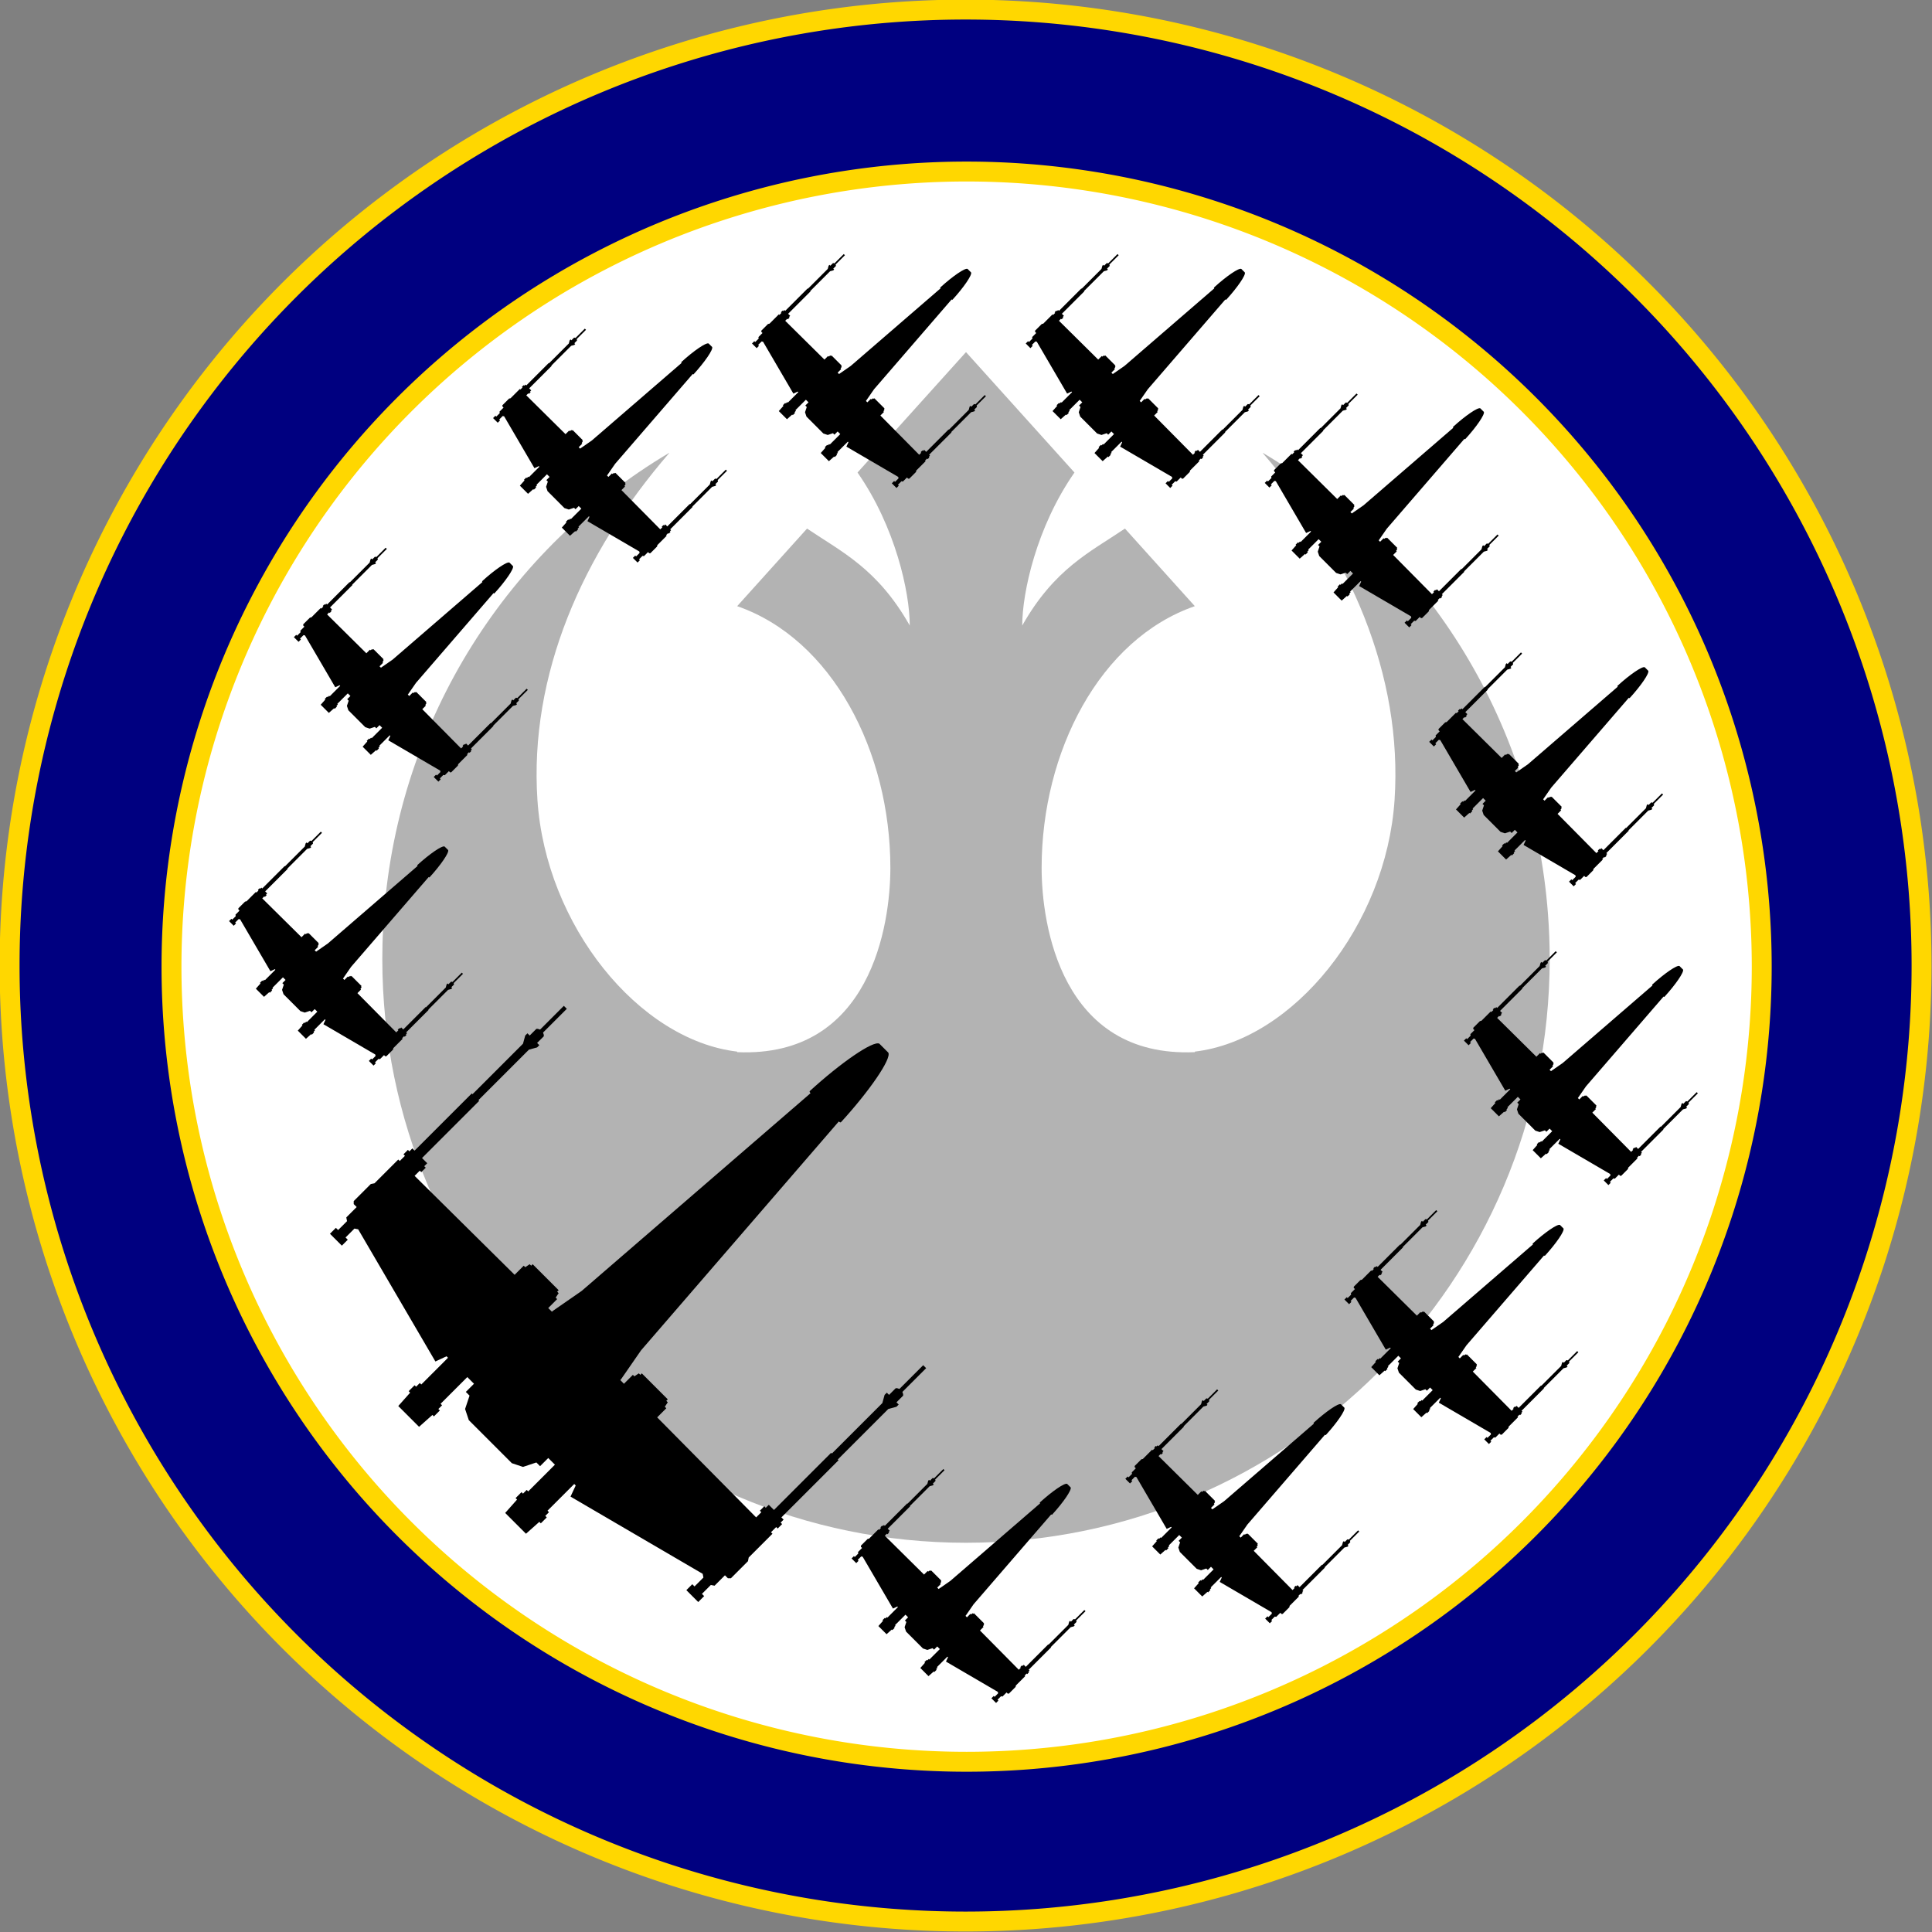
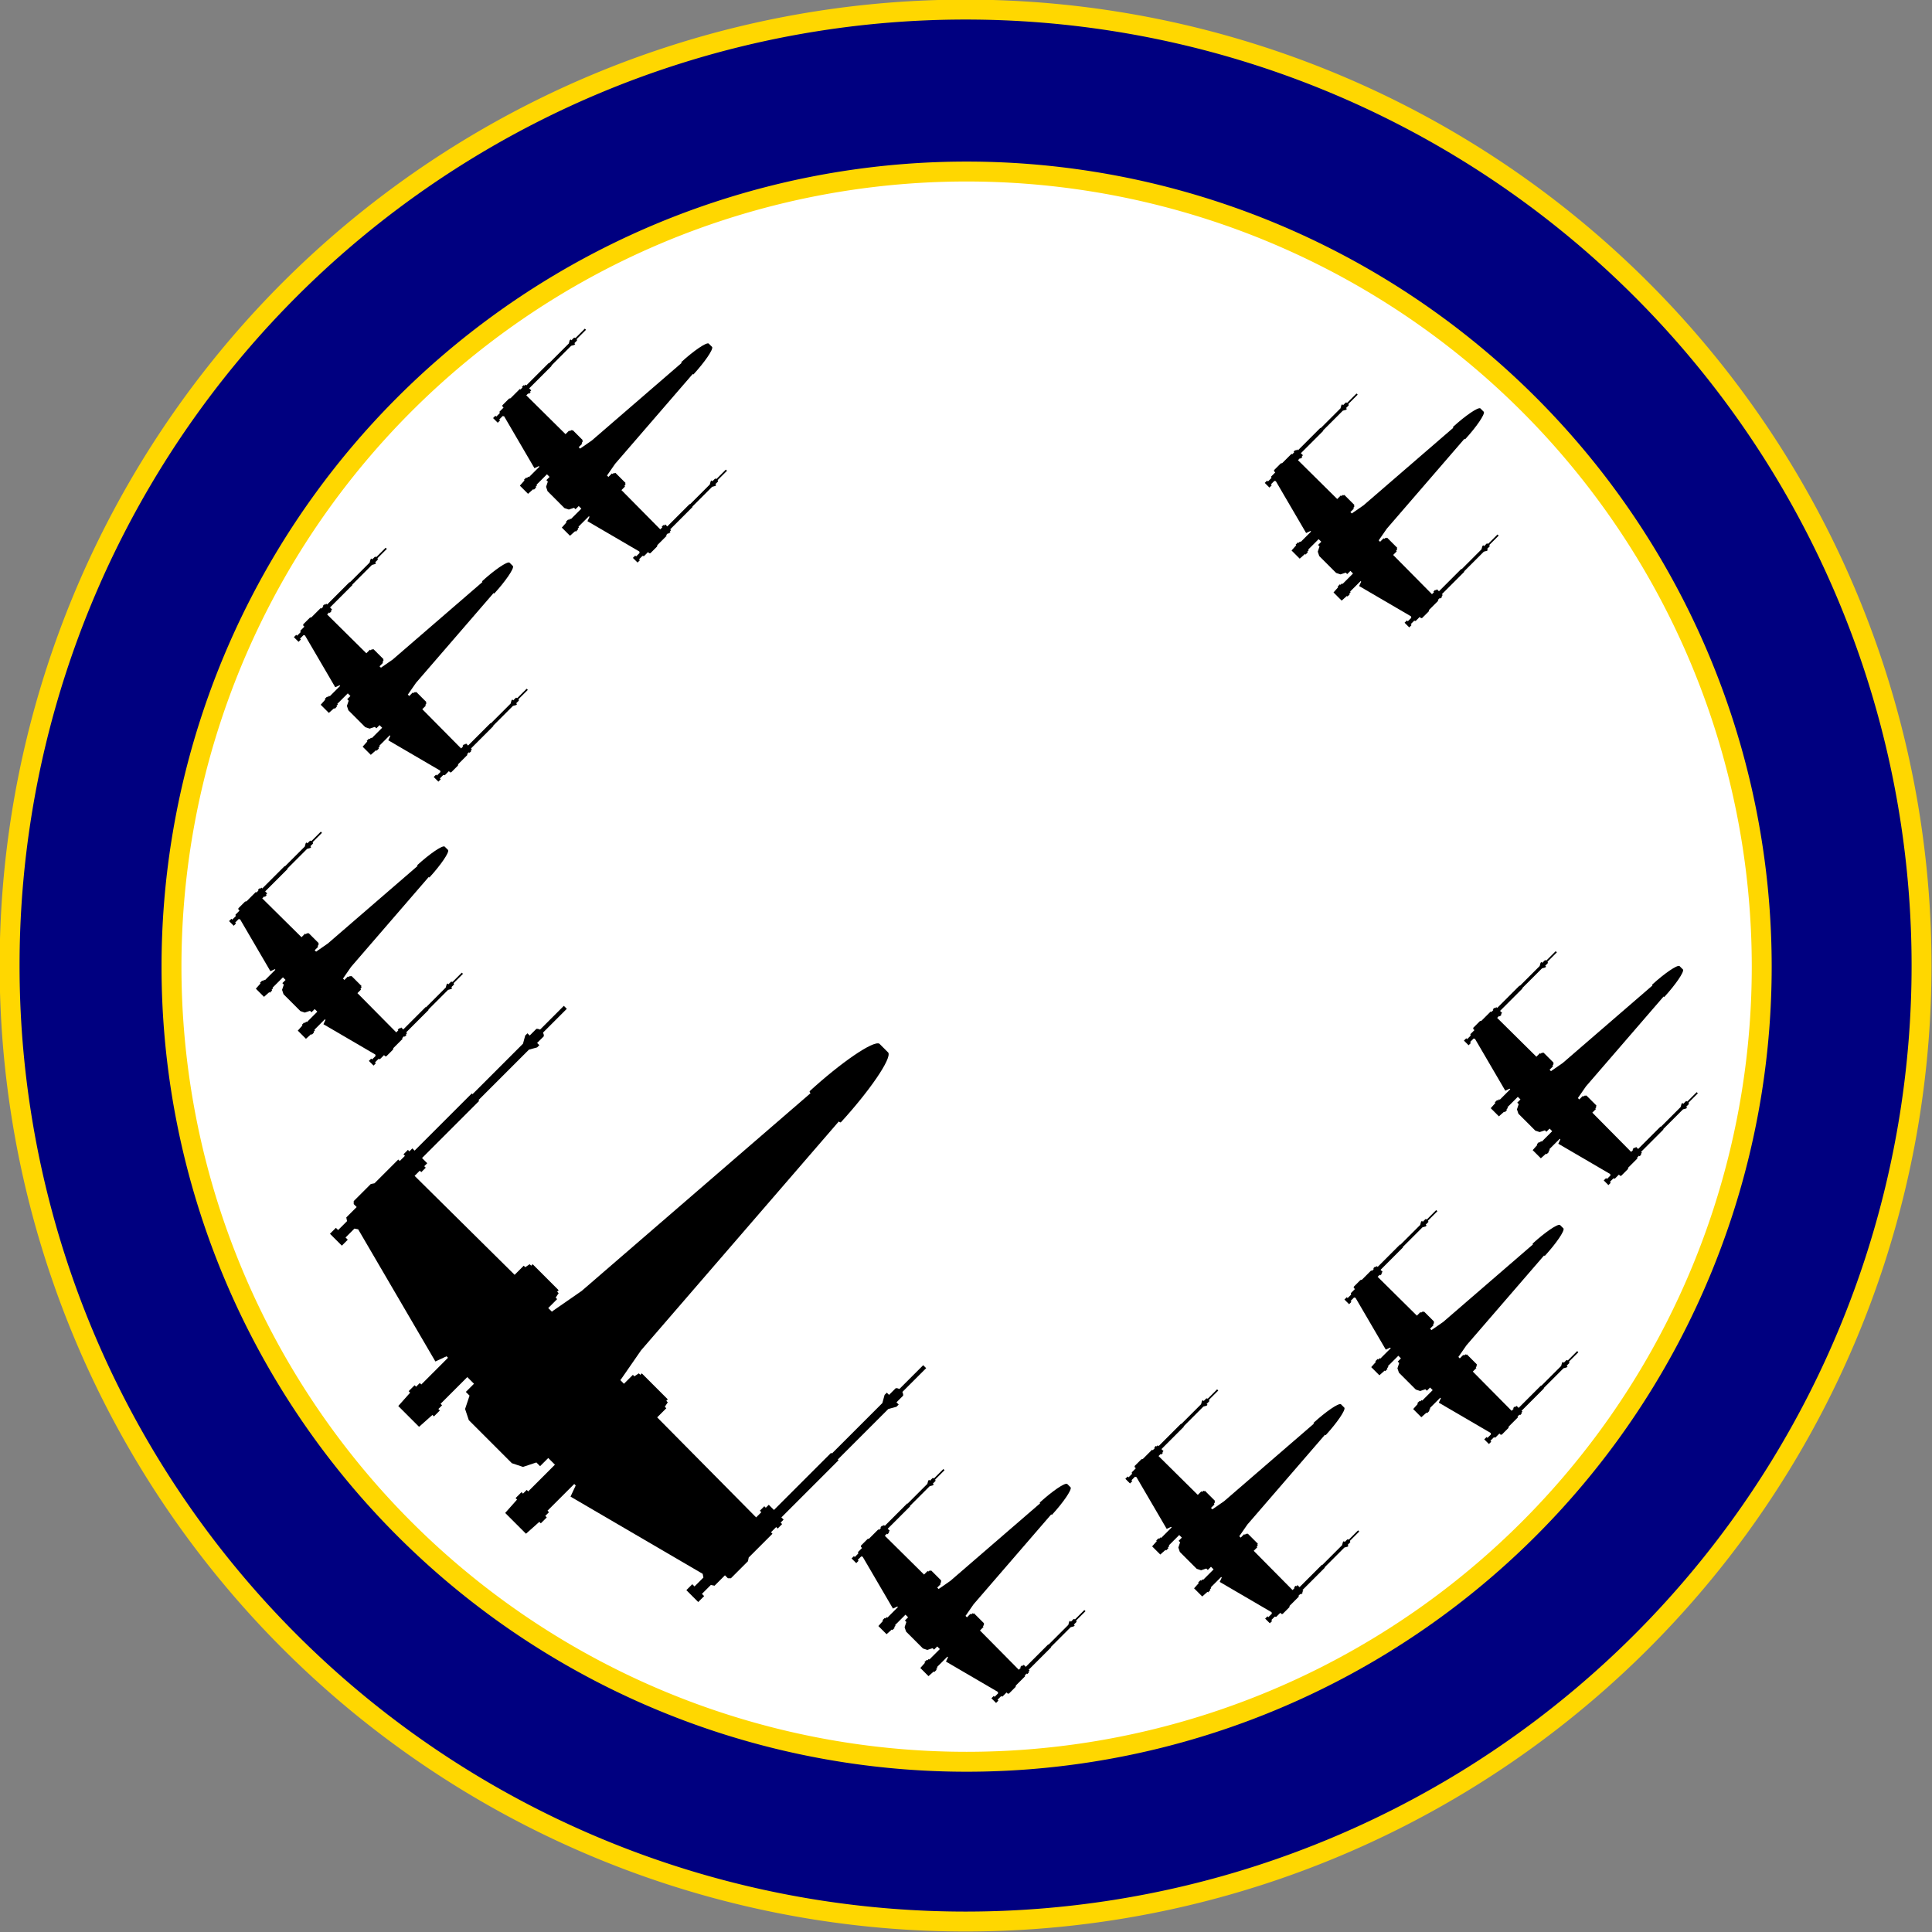
<svg xmlns="http://www.w3.org/2000/svg" version="1.0" width="300" height="300" id="svg4313">
  <rect width="100%" height="100%" fill="#808080" stroke="none" />
  <defs id="defs4315" />
  <g transform="translate(-78.555,-48.088)" id="layer1">
    <g id="g16949">
      <path d="M 303.803 278.08 A 39.648 39.648 0 1 1  224.506,278.08 A 39.648 39.648 0 1 1  303.803 278.08 z" transform="matrix(3.744,0,0,3.744,-760.506,-843.112)" style="fill:#000080;fill-opacity:1;stroke:#ffd700;stroke-width:0.826;stroke-miterlimit:4;stroke-dasharray:none;stroke-dashoffset:1.8;stroke-opacity:1" id="path4395" />
      <path d="M 303.803 278.08 A 39.648 39.648 0 1 1  224.506,278.08 A 39.648 39.648 0 1 1  303.803 278.08 z" transform="matrix(3.114,0,0,3.114,-593.927,-667.752)" style="fill:#ffffff;fill-opacity:1;stroke:#ffd700;stroke-width:0.993;stroke-miterlimit:4;stroke-dasharray:none;stroke-dashoffset:1.8;stroke-opacity:1" id="path4397" />
-       <path d="M 228.555,102.765 L 211.711,121.462 C 217.616,129.928 219.822,140.109 219.822,145.222 C 214.807,136.378 209.298,133.824 203.873,130.166 L 193.023,142.211 C 207.778,147.33 216.811,164.794 216.811,182.861 C 216.811,191.593 213.8,212.37 193.023,211.467 L 193.023,211.382 C 177.698,209.568 163.305,191.76 162.009,172.322 C 160.716,152.942 168.935,134.081 182.485,118.423 L 182.438,118.423 C 157.66,133.164 140.466,159.446 138.183,190.041 C 138.127,190.791 138.08,191.544 138.042,192.299 C 138.041,192.315 138.043,192.33 138.042,192.346 C 138.004,193.11 137.967,193.882 137.948,194.652 C 137.928,195.435 137.92,196.225 137.92,197.013 C 137.92,247.044 178.524,287.648 228.555,287.648 C 278.585,287.648 319.19,247.044 319.19,197.013 C 319.19,194.668 319.101,192.341 318.926,190.041 C 316.644,159.446 299.45,133.164 274.672,118.423 L 274.625,118.423 C 288.175,134.081 296.393,152.942 295.101,172.322 C 293.804,191.76 279.411,209.568 264.086,211.382 L 264.086,211.467 C 243.309,212.37 240.298,191.593 240.298,182.861 C 240.298,164.794 249.331,147.33 264.086,142.211 L 253.237,130.166 C 247.812,133.824 242.302,136.378 237.287,145.222 C 237.287,140.109 239.494,129.928 245.398,121.462 L 228.555,102.765 z " style="fill:#b3b3b3;fill-opacity:1;stroke:none;stroke-width:3;stroke-miterlimit:4;stroke-dasharray:none;stroke-dashoffset:1.8;stroke-opacity:1;display:inline" id="path8305" />
      <path d="M 215.106,210.154 C 214.173,209.615 209.121,213.088 204.269,217.532 C 204.269,217.646 204.325,217.759 204.409,217.846 L 168.874,248.545 L 164.378,251.658 L 164.263,251.773 L 163.683,251.201 L 165.07,249.813 L 164.839,249.583 L 165.3,248.891 L 165.07,248.661 L 165.3,248.43 L 165.185,248.315 L 161.381,244.51 L 161.265,244.395 L 161.035,244.625 L 160.804,244.395 L 160.112,244.856 L 159.882,244.625 L 158.466,246.041 L 142.934,230.675 L 143.741,229.868 L 143.972,230.099 L 144.663,229.407 L 144.433,229.176 L 144.894,228.715 L 144.087,227.908 L 152.964,219.031 L 152.849,218.916 L 160.689,211.076 L 161.957,210.73 L 162.303,210.384 L 161.957,210.038 L 162.995,209.001 L 162.995,208.77 L 162.879,208.424 L 166.569,204.735 L 166.338,204.504 L 166.107,204.274 L 162.418,207.963 L 162.072,207.848 L 161.842,207.848 L 160.804,208.885 L 160.458,208.539 L 160.112,208.885 L 159.766,210.153 L 151.927,217.993 L 151.811,217.878 L 142.934,226.755 L 142.588,226.409 L 142.127,226.871 L 141.896,226.64 L 141.205,227.332 L 141.435,227.562 L 140.628,228.369 L 140.398,228.139 L 136.708,231.828 L 136.132,231.943 L 133.48,234.595 L 133.48,235.056 L 133.941,235.517 L 132.327,237.131 L 132.443,237.708 L 132.327,237.823 L 131.059,239.091 L 130.713,238.746 L 129.791,239.668 L 131.636,241.512 L 132.558,240.59 L 132.212,240.244 L 133.48,238.976 L 133.596,238.861 L 134.172,238.976 L 146.162,259.498 L 147.892,258.691 L 148.122,258.921 L 143.972,263.072 L 143.741,262.841 L 143.165,263.418 L 142.934,263.187 L 142.012,264.109 L 142.242,264.34 L 140.398,266.415 L 142.012,268.029 L 143.626,269.643 L 145.701,267.799 L 145.932,268.029 L 146.854,267.107 L 146.623,266.876 L 147.2,266.3 L 146.969,266.069 L 151.12,261.919 L 152.157,262.957 L 150.889,264.225 L 151.466,264.801 L 150.774,266.876 L 151.35,268.606 L 154.694,271.949 L 158.037,275.293 L 159.766,275.869 L 161.842,275.177 L 162.418,275.754 L 163.686,274.486 L 164.724,275.523 L 160.574,279.674 L 160.343,279.443 L 159.766,280.02 L 159.536,279.789 L 158.614,280.711 L 158.844,280.942 L 157,283.017 L 158.614,284.631 L 160.228,286.245 L 162.303,284.401 L 162.533,284.631 L 163.456,283.709 L 163.225,283.478 L 163.802,282.902 L 163.571,282.671 L 167.722,278.521 L 167.952,278.751 L 167.145,280.481 L 187.667,292.471 L 187.782,293.047 L 187.667,293.163 L 186.399,294.431 L 186.053,294.085 L 185.13,295.007 L 186.975,296.852 L 187.897,295.93 L 187.551,295.584 L 188.82,294.316 L 188.935,294.2 L 189.511,294.316 L 191.125,292.701 L 191.587,293.163 L 192.048,293.163 L 194.699,290.511 L 194.815,289.934 L 198.504,286.245 L 198.273,286.015 L 199.081,285.208 L 199.311,285.438 L 200.003,284.746 L 199.772,284.516 L 200.233,284.055 L 199.888,283.709 L 208.765,274.831 L 208.65,274.716 L 216.489,266.876 L 217.758,266.531 L 218.103,266.185 L 217.758,265.839 L 218.795,264.801 L 218.795,264.571 L 218.68,264.225 L 222.369,260.535 L 222.139,260.305 L 221.908,260.074 L 218.219,263.764 L 217.873,263.648 L 217.642,263.648 L 216.605,264.686 L 216.259,264.34 L 215.913,264.686 L 215.567,265.954 L 207.727,273.794 L 207.612,273.679 L 198.735,282.556 L 197.928,281.749 L 197.466,282.21 L 197.236,281.979 L 196.544,282.671 L 196.775,282.902 L 195.968,283.709 L 180.602,268.177 L 182.018,266.761 L 181.787,266.531 L 182.248,265.839 L 182.018,265.608 L 182.248,265.378 L 182.133,265.262 L 178.328,261.458 L 178.213,261.342 L 177.982,261.573 L 177.752,261.342 L 177.06,261.804 L 176.829,261.573 L 175.442,262.96 L 174.87,262.38 L 174.985,262.265 L 178.098,257.768 L 208.797,222.234 C 208.883,222.318 208.997,222.374 209.111,222.374 C 213.555,217.522 217.028,212.47 216.489,211.537 C 216.489,211.537 215.798,210.845 215.798,210.845 C 215.798,210.845 215.106,210.154 215.106,210.154 z " style="fill:#000000;fill-opacity:1;stroke:none;stroke-width:1;stroke-miterlimit:4;stroke-dasharray:none;stroke-dashoffset:1.8;stroke-opacity:1" id="path4274" />
-       <path d="M 228.798,89.846 C 228.432,89.635 226.45,90.997 224.546,92.741 C 224.546,92.786 224.568,92.83 224.601,92.864 L 210.659,104.909 L 208.895,106.13 L 208.85,106.175 L 208.623,105.95 L 209.167,105.406 L 209.076,105.316 L 209.257,105.044 L 209.167,104.954 L 209.257,104.863 L 209.212,104.818 L 207.719,103.326 L 207.674,103.28 L 207.584,103.371 L 207.493,103.28 L 207.222,103.461 L 207.131,103.371 L 206.576,103.926 L 200.482,97.898 L 200.799,97.581 L 200.889,97.671 L 201.16,97.4 L 201.07,97.31 L 201.251,97.129 L 200.934,96.812 L 204.417,93.329 L 204.372,93.284 L 207.448,90.208 L 207.945,90.072 L 208.081,89.937 L 207.945,89.801 L 208.352,89.394 L 208.352,89.303 L 208.307,89.168 L 209.755,87.72 L 209.664,87.63 L 209.574,87.539 L 208.126,88.987 L 207.991,88.941 L 207.9,88.941 L 207.493,89.348 L 207.357,89.213 L 207.222,89.348 L 207.086,89.846 L 204.01,92.922 L 203.965,92.877 L 200.482,96.36 L 200.346,96.224 L 200.165,96.405 L 200.075,96.314 L 199.803,96.586 L 199.894,96.676 L 199.577,96.993 L 199.487,96.902 L 198.039,98.35 L 197.813,98.395 L 196.773,99.435 L 196.773,99.616 L 196.954,99.797 L 196.321,100.431 L 196.366,100.657 L 196.321,100.702 L 195.823,101.2 L 195.687,101.064 L 195.325,101.426 L 196.049,102.149 L 196.411,101.788 L 196.275,101.652 L 196.773,101.154 L 196.818,101.109 L 197.044,101.154 L 201.748,109.206 L 202.427,108.889 L 202.517,108.98 L 200.889,110.608 L 200.799,110.518 L 200.572,110.744 L 200.482,110.653 L 200.12,111.015 L 200.211,111.106 L 199.487,111.92 L 200.12,112.553 L 200.753,113.186 L 201.568,112.463 L 201.658,112.553 L 202.02,112.191 L 201.929,112.101 L 202.156,111.875 L 202.065,111.784 L 203.694,110.156 L 204.101,110.563 L 203.603,111.06 L 203.829,111.287 L 203.558,112.101 L 203.784,112.779 L 205.096,114.091 L 206.407,115.403 L 207.086,115.629 L 207.9,115.358 L 208.126,115.584 L 208.624,115.086 L 209.031,115.493 L 207.403,117.122 L 207.312,117.031 L 207.086,117.257 L 206.996,117.167 L 206.634,117.529 L 206.724,117.619 L 206,118.433 L 206.634,119.067 L 207.267,119.7 L 208.081,118.976 L 208.172,119.067 L 208.533,118.705 L 208.443,118.614 L 208.669,118.388 L 208.579,118.298 L 210.207,116.669 L 210.298,116.76 L 209.981,117.438 L 218.032,122.142 L 218.078,122.369 L 218.032,122.414 L 217.535,122.911 L 217.399,122.776 L 217.037,123.138 L 217.761,123.861 L 218.123,123.499 L 217.987,123.364 L 218.485,122.866 L 218.53,122.821 L 218.756,122.866 L 219.389,122.233 L 219.57,122.414 L 219.751,122.414 L 220.792,121.373 L 220.837,121.147 L 222.284,119.7 L 222.194,119.609 L 222.51,119.293 L 222.601,119.383 L 222.872,119.112 L 222.782,119.021 L 222.963,118.84 L 222.827,118.705 L 226.31,115.222 L 226.265,115.177 L 229.341,112.101 L 229.838,111.965 L 229.974,111.829 L 229.838,111.694 L 230.245,111.287 L 230.245,111.196 L 230.2,111.06 L 231.648,109.613 L 231.557,109.522 L 231.467,109.432 L 230.019,110.879 L 229.883,110.834 L 229.793,110.834 L 229.386,111.241 L 229.25,111.106 L 229.114,111.241 L 228.979,111.739 L 225.903,114.815 L 225.858,114.769 L 222.375,118.252 L 222.058,117.936 L 221.877,118.117 L 221.787,118.026 L 221.515,118.298 L 221.606,118.388 L 221.289,118.705 L 215.26,112.611 L 215.816,112.055 L 215.726,111.965 L 215.906,111.694 L 215.816,111.603 L 215.906,111.513 L 215.861,111.467 L 214.369,109.975 L 214.323,109.93 L 214.233,110.02 L 214.142,109.93 L 213.871,110.11 L 213.78,110.02 L 213.236,110.564 L 213.012,110.337 L 213.057,110.291 L 214.278,108.527 L 226.323,94.586 C 226.357,94.619 226.401,94.641 226.446,94.641 C 228.189,92.737 229.552,90.755 229.341,90.389 C 229.341,90.389 229.069,90.117 229.069,90.117 C 229.069,90.117 228.798,89.846 228.798,89.846 z " style="fill:#000000;fill-opacity:1;stroke:none;stroke-width:1;stroke-miterlimit:4;stroke-dasharray:none;stroke-dashoffset:1.8;stroke-opacity:1" id="path4513" />
-       <path d="M 271.306,89.846 C 270.939,89.635 268.957,90.997 267.054,92.741 C 267.054,92.786 267.076,92.83 267.109,92.864 L 253.167,104.909 L 251.403,106.13 L 251.358,106.175 L 251.13,105.95 L 251.674,105.406 L 251.584,105.316 L 251.765,105.044 L 251.674,104.954 L 251.765,104.863 L 251.72,104.818 L 250.227,103.326 L 250.182,103.28 L 250.091,103.371 L 250.001,103.28 L 249.729,103.461 L 249.639,103.371 L 249.083,103.926 L 242.99,97.898 L 243.306,97.581 L 243.397,97.671 L 243.668,97.4 L 243.578,97.31 L 243.759,97.129 L 243.442,96.812 L 246.925,93.329 L 246.88,93.284 L 249.956,90.208 L 250.453,90.072 L 250.589,89.936 L 250.453,89.801 L 250.86,89.394 L 250.86,89.303 L 250.815,89.168 L 252.263,87.72 L 252.172,87.63 L 252.082,87.539 L 250.634,88.987 L 250.498,88.941 L 250.408,88.941 L 250.001,89.348 L 249.865,89.213 L 249.729,89.348 L 249.594,89.846 L 246.518,92.922 L 246.473,92.877 L 242.99,96.36 L 242.854,96.224 L 242.673,96.405 L 242.583,96.314 L 242.311,96.586 L 242.402,96.676 L 242.085,96.993 L 241.994,96.902 L 240.547,98.35 L 240.321,98.395 L 239.281,99.435 L 239.281,99.616 L 239.461,99.797 L 238.828,100.431 L 238.873,100.657 L 238.828,100.702 L 238.331,101.2 L 238.195,101.064 L 237.833,101.426 L 238.557,102.149 L 238.919,101.788 L 238.783,101.652 L 239.281,101.154 L 239.326,101.109 L 239.552,101.154 L 244.256,109.206 L 244.935,108.889 L 245.025,108.98 L 243.397,110.608 L 243.306,110.518 L 243.08,110.744 L 242.99,110.653 L 242.628,111.015 L 242.718,111.106 L 241.995,111.92 L 242.628,112.553 L 243.261,113.186 L 244.075,112.463 L 244.166,112.553 L 244.528,112.191 L 244.437,112.101 L 244.663,111.875 L 244.573,111.784 L 246.201,110.156 L 246.608,110.563 L 246.111,111.06 L 246.337,111.287 L 246.065,112.101 L 246.292,112.779 L 247.603,114.091 L 248.915,115.403 L 249.594,115.629 L 250.408,115.357 L 250.634,115.584 L 251.132,115.086 L 251.539,115.493 L 249.91,117.122 L 249.82,117.031 L 249.594,117.257 L 249.503,117.167 L 249.141,117.529 L 249.232,117.619 L 248.508,118.433 L 249.141,119.067 L 249.775,119.7 L 250.589,118.976 L 250.679,119.067 L 251.041,118.705 L 250.951,118.614 L 251.177,118.388 L 251.086,118.298 L 252.715,116.669 L 252.805,116.76 L 252.489,117.438 L 260.54,122.142 L 260.585,122.369 L 260.54,122.414 L 260.043,122.911 L 259.907,122.776 L 259.545,123.138 L 260.269,123.861 L 260.631,123.499 L 260.495,123.364 L 260.992,122.866 L 261.038,122.821 L 261.264,122.866 L 261.897,122.233 L 262.078,122.414 L 262.259,122.414 L 263.299,121.373 L 263.345,121.147 L 264.792,119.7 L 264.702,119.609 L 265.018,119.293 L 265.109,119.383 L 265.38,119.112 L 265.29,119.021 L 265.47,118.84 L 265.335,118.705 L 268.818,115.222 L 268.772,115.177 L 271.848,112.101 L 272.346,111.965 L 272.482,111.829 L 272.346,111.694 L 272.753,111.287 L 272.753,111.196 L 272.708,111.06 L 274.155,109.613 L 274.065,109.522 L 273.974,109.432 L 272.527,110.879 L 272.391,110.834 L 272.301,110.834 L 271.894,111.241 L 271.758,111.106 L 271.622,111.241 L 271.486,111.739 L 268.411,114.815 L 268.365,114.769 L 264.882,118.252 L 264.566,117.936 L 264.385,118.117 L 264.294,118.026 L 264.023,118.298 L 264.113,118.388 L 263.797,118.705 L 257.768,112.611 L 258.324,112.056 L 258.233,111.965 L 258.414,111.694 L 258.324,111.603 L 258.414,111.513 L 258.369,111.467 L 256.876,109.975 L 256.831,109.93 L 256.741,110.02 L 256.65,109.93 L 256.379,110.11 L 256.288,110.02 L 255.744,110.564 L 255.519,110.337 L 255.564,110.291 L 256.786,108.527 L 268.83,94.586 C 268.864,94.619 268.909,94.641 268.953,94.641 C 270.697,92.737 272.06,90.755 271.848,90.389 C 271.848,90.389 271.577,90.117 271.577,90.117 C 271.577,90.117 271.306,89.846 271.306,89.846 z " style="fill:#000000;fill-opacity:1;stroke:none;stroke-width:1;stroke-miterlimit:4;stroke-dasharray:none;stroke-dashoffset:1.8;stroke-opacity:1" id="path4527" />
      <path d="M 308.419,111.495 C 308.053,111.284 306.071,112.647 304.167,114.39 C 304.167,114.435 304.189,114.48 304.222,114.513 L 290.28,126.558 L 288.516,127.779 L 288.471,127.825 L 288.244,127.6 L 288.788,127.056 L 288.697,126.965 L 288.878,126.694 L 288.788,126.603 L 288.878,126.513 L 288.833,126.468 L 287.34,124.975 L 287.295,124.93 L 287.205,125.02 L 287.114,124.93 L 286.843,125.111 L 286.752,125.02 L 286.197,125.576 L 280.103,119.547 L 280.42,119.23 L 280.51,119.321 L 280.782,119.049 L 280.691,118.959 L 280.872,118.778 L 280.555,118.461 L 284.038,114.978 L 283.993,114.933 L 287.069,111.857 L 287.567,111.722 L 287.702,111.586 L 287.566,111.45 L 287.974,111.043 L 287.974,110.953 L 287.928,110.817 L 289.376,109.37 L 289.285,109.279 L 289.195,109.189 L 287.747,110.636 L 287.612,110.591 L 287.521,110.591 L 287.114,110.998 L 286.978,110.862 L 286.843,110.998 L 286.707,111.496 L 283.631,114.571 L 283.586,114.526 L 280.103,118.009 L 279.967,117.873 L 279.786,118.054 L 279.696,117.964 L 279.425,118.235 L 279.515,118.326 L 279.198,118.642 L 279.108,118.552 L 277.66,119.999 L 277.434,120.045 L 276.394,121.085 L 276.394,121.266 L 276.575,121.447 L 275.942,122.08 L 275.987,122.306 L 275.942,122.351 L 275.444,122.849 L 275.308,122.713 L 274.947,123.075 L 275.67,123.799 L 276.032,123.437 L 275.896,123.301 L 276.394,122.804 L 276.439,122.759 L 276.665,122.804 L 281.37,130.855 L 282.048,130.539 L 282.139,130.629 L 280.51,132.258 L 280.42,132.167 L 280.193,132.393 L 280.103,132.303 L 279.741,132.665 L 279.832,132.755 L 279.108,133.569 L 279.741,134.203 L 280.374,134.836 L 281.189,134.112 L 281.279,134.203 L 281.641,133.841 L 281.55,133.75 L 281.777,133.524 L 281.686,133.434 L 283.315,131.805 L 283.722,132.212 L 283.224,132.71 L 283.45,132.936 L 283.179,133.75 L 283.405,134.429 L 284.717,135.74 L 286.029,137.052 L 286.707,137.278 L 287.521,137.007 L 287.747,137.233 L 288.245,136.736 L 288.652,137.143 L 287.024,138.771 L 286.933,138.681 L 286.707,138.907 L 286.617,138.816 L 286.255,139.178 L 286.345,139.269 L 285.622,140.083 L 286.255,140.716 L 286.888,141.349 L 287.702,140.626 L 287.793,140.716 L 288.155,140.354 L 288.064,140.264 L 288.29,140.038 L 288.2,139.947 L 289.828,138.319 L 289.919,138.409 L 289.602,139.088 L 297.654,143.792 L 297.699,144.018 L 297.654,144.063 L 297.156,144.561 L 297.02,144.425 L 296.658,144.787 L 297.382,145.511 L 297.744,145.149 L 297.608,145.013 L 298.106,144.516 L 298.151,144.47 L 298.377,144.516 L 299.01,143.882 L 299.191,144.063 L 299.372,144.063 L 300.413,143.023 L 300.458,142.797 L 301.905,141.349 L 301.815,141.259 L 302.132,140.942 L 302.222,141.033 L 302.493,140.761 L 302.403,140.671 L 302.584,140.49 L 302.448,140.354 L 305.931,136.871 L 305.886,136.826 L 308.962,133.75 L 309.459,133.615 L 309.595,133.479 L 309.459,133.343 L 309.866,132.936 L 309.866,132.846 L 309.821,132.71 L 311.269,131.262 L 311.178,131.172 L 311.088,131.081 L 309.64,132.529 L 309.505,132.484 L 309.414,132.484 L 309.007,132.891 L 308.871,132.755 L 308.736,132.891 L 308.6,133.388 L 305.524,136.464 L 305.479,136.419 L 301.996,139.902 L 301.679,139.585 L 301.498,139.766 L 301.408,139.676 L 301.136,139.947 L 301.227,140.038 L 300.91,140.354 L 294.882,134.261 L 295.437,133.705 L 295.347,133.614 L 295.528,133.343 L 295.437,133.253 L 295.528,133.162 L 295.482,133.117 L 293.99,131.624 L 293.944,131.579 L 293.854,131.669 L 293.763,131.579 L 293.492,131.76 L 293.402,131.669 L 292.857,132.214 L 292.633,131.986 L 292.678,131.941 L 293.899,130.177 L 305.944,116.235 C 305.978,116.268 306.022,116.29 306.067,116.29 C 307.811,114.387 309.173,112.404 308.962,112.038 C 308.962,112.038 308.69,111.767 308.69,111.767 C 308.69,111.767 308.419,111.495 308.419,111.495 z " style="fill:#000000;fill-opacity:1;stroke:none;stroke-width:1;stroke-miterlimit:4;stroke-dasharray:none;stroke-dashoffset:1.8;stroke-opacity:1" id="path4529" />
-       <path d="M 333.952,151.702 C 333.586,151.49 331.604,152.853 329.701,154.597 C 329.701,154.641 329.723,154.686 329.756,154.72 L 315.814,166.764 L 314.05,167.986 L 314.005,168.031 L 313.777,167.806 L 314.321,167.262 L 314.231,167.171 L 314.412,166.9 L 314.321,166.81 L 314.412,166.719 L 314.367,166.674 L 312.874,165.181 L 312.829,165.136 L 312.738,165.226 L 312.648,165.136 L 312.376,165.317 L 312.286,165.226 L 311.73,165.782 L 305.637,159.753 L 305.953,159.437 L 306.044,159.527 L 306.315,159.256 L 306.225,159.165 L 306.406,158.984 L 306.089,158.668 L 309.572,155.185 L 309.527,155.139 L 312.603,152.064 L 313.1,151.928 L 313.236,151.792 L 313.1,151.656 L 313.507,151.249 L 313.507,151.159 L 313.462,151.023 L 314.909,149.576 L 314.819,149.485 L 314.728,149.395 L 313.281,150.842 L 313.145,150.797 L 313.055,150.797 L 312.648,151.204 L 312.512,151.068 L 312.376,151.204 L 312.241,151.702 L 309.165,154.778 L 309.12,154.732 L 305.637,158.215 L 305.501,158.08 L 305.32,158.261 L 305.23,158.17 L 304.958,158.441 L 305.049,158.532 L 304.732,158.849 L 304.641,158.758 L 303.194,160.206 L 302.968,160.251 L 301.928,161.291 L 301.928,161.472 L 302.108,161.653 L 301.475,162.286 L 301.52,162.512 L 301.475,162.558 L 300.978,163.055 L 300.842,162.92 L 300.48,163.281 L 301.204,164.005 L 301.566,163.643 L 301.43,163.508 L 301.928,163.01 L 301.973,162.965 L 302.199,163.01 L 306.903,171.061 L 307.582,170.745 L 307.672,170.835 L 306.044,172.464 L 305.953,172.373 L 305.727,172.599 L 305.637,172.509 L 305.275,172.871 L 305.365,172.961 L 304.642,173.775 L 305.275,174.409 L 305.908,175.042 L 306.722,174.318 L 306.813,174.409 L 307.175,174.047 L 307.084,173.956 L 307.31,173.73 L 307.22,173.64 L 308.848,172.011 L 309.255,172.418 L 308.758,172.916 L 308.984,173.142 L 308.712,173.956 L 308.939,174.635 L 310.25,175.947 L 311.562,177.258 L 312.241,177.485 L 313.055,177.213 L 313.281,177.439 L 313.779,176.942 L 314.186,177.349 L 312.557,178.977 L 312.467,178.887 L 312.241,179.113 L 312.15,179.022 L 311.788,179.384 L 311.879,179.475 L 311.155,180.289 L 311.788,180.922 L 312.422,181.556 L 313.236,180.832 L 313.326,180.922 L 313.688,180.56 L 313.598,180.47 L 313.824,180.244 L 313.733,180.153 L 315.362,178.525 L 315.452,178.615 L 315.136,179.294 L 323.187,183.998 L 323.232,184.224 L 323.187,184.27 L 322.69,184.767 L 322.554,184.631 L 322.192,184.993 L 322.916,185.717 L 323.278,185.355 L 323.142,185.219 L 323.639,184.722 L 323.685,184.677 L 323.911,184.722 L 324.544,184.089 L 324.725,184.27 L 324.906,184.27 L 325.946,183.229 L 325.992,183.003 L 327.439,181.556 L 327.349,181.465 L 327.665,181.148 L 327.756,181.239 L 328.027,180.968 L 327.937,180.877 L 328.118,180.696 L 327.982,180.56 L 331.465,177.077 L 331.42,177.032 L 334.495,173.956 L 334.993,173.821 L 335.129,173.685 L 334.993,173.549 L 335.4,173.142 L 335.4,173.052 L 335.355,172.916 L 336.802,171.469 L 336.712,171.378 L 336.621,171.288 L 335.174,172.735 L 335.038,172.69 L 334.948,172.69 L 334.541,173.097 L 334.405,172.961 L 334.269,173.097 L 334.133,173.595 L 331.058,176.67 L 331.012,176.625 L 327.529,180.108 L 327.213,179.791 L 327.032,179.972 L 326.941,179.882 L 326.67,180.153 L 326.76,180.244 L 326.444,180.56 L 320.415,174.467 L 320.971,173.911 L 320.88,173.821 L 321.061,173.549 L 320.971,173.459 L 321.061,173.368 L 321.016,173.323 L 319.523,171.83 L 319.478,171.785 L 319.387,171.876 L 319.297,171.785 L 319.026,171.966 L 318.935,171.876 L 318.391,172.42 L 318.166,172.192 L 318.211,172.147 L 319.433,170.383 L 331.477,156.441 C 331.511,156.474 331.556,156.496 331.6,156.496 C 333.344,154.593 334.707,152.611 334.495,152.244 C 334.495,152.244 334.224,151.973 334.224,151.973 C 334.224,151.973 333.952,151.702 333.952,151.702 z " style="fill:#000000;fill-opacity:1;stroke:none;stroke-width:1;stroke-miterlimit:4;stroke-dasharray:none;stroke-dashoffset:1.8;stroke-opacity:1" id="path4531" />
      <path d="M 339.347,198.093 C 338.981,197.882 336.999,199.245 335.095,200.988 C 335.095,201.033 335.117,201.078 335.15,201.111 L 321.208,213.156 L 319.444,214.377 L 319.399,214.423 L 319.171,214.198 L 319.716,213.654 L 319.625,213.563 L 319.806,213.292 L 319.716,213.201 L 319.806,213.111 L 319.761,213.066 L 318.268,211.573 L 318.223,211.528 L 318.132,211.618 L 318.042,211.528 L 317.771,211.709 L 317.68,211.618 L 317.125,212.174 L 311.031,206.145 L 311.348,205.828 L 311.438,205.919 L 311.709,205.647 L 311.619,205.557 L 311.8,205.376 L 311.483,205.059 L 314.966,201.576 L 314.921,201.531 L 317.997,198.455 L 318.494,198.32 L 318.63,198.184 L 318.494,198.048 L 318.901,197.641 L 318.901,197.551 L 318.856,197.415 L 320.304,195.968 L 320.213,195.877 L 320.123,195.787 L 318.675,197.234 L 318.54,197.189 L 318.449,197.189 L 318.042,197.596 L 317.906,197.46 L 317.771,197.596 L 317.635,198.093 L 314.559,201.169 L 314.514,201.124 L 311.031,204.607 L 310.895,204.471 L 310.714,204.652 L 310.624,204.562 L 310.352,204.833 L 310.443,204.924 L 310.126,205.24 L 310.036,205.15 L 308.588,206.597 L 308.362,206.642 L 307.322,207.683 L 307.322,207.864 L 307.503,208.045 L 306.869,208.678 L 306.915,208.904 L 306.869,208.949 L 306.372,209.447 L 306.236,209.311 L 305.874,209.673 L 306.598,210.397 L 306.96,210.035 L 306.824,209.899 L 307.322,209.402 L 307.367,209.357 L 307.593,209.402 L 312.297,217.453 L 312.976,217.137 L 313.066,217.227 L 311.438,218.856 L 311.348,218.765 L 311.121,218.991 L 311.031,218.901 L 310.669,219.263 L 310.76,219.353 L 310.036,220.167 L 310.669,220.8 L 311.302,221.434 L 312.117,220.71 L 312.207,220.8 L 312.569,220.439 L 312.478,220.348 L 312.705,220.122 L 312.614,220.031 L 314.242,218.403 L 314.65,218.81 L 314.152,219.308 L 314.378,219.534 L 314.107,220.348 L 314.333,221.027 L 315.645,222.338 L 316.956,223.65 L 317.635,223.876 L 318.449,223.605 L 318.675,223.831 L 319.173,223.333 L 319.58,223.741 L 317.952,225.369 L 317.861,225.279 L 317.635,225.505 L 317.544,225.414 L 317.183,225.776 L 317.273,225.867 L 316.549,226.681 L 317.183,227.314 L 317.816,227.947 L 318.63,227.224 L 318.721,227.314 L 319.082,226.952 L 318.992,226.862 L 319.218,226.636 L 319.128,226.545 L 320.756,224.917 L 320.846,225.007 L 320.53,225.686 L 328.581,230.39 L 328.627,230.616 L 328.581,230.661 L 328.084,231.159 L 327.948,231.023 L 327.586,231.385 L 328.31,232.109 L 328.672,231.747 L 328.536,231.611 L 329.034,231.114 L 329.079,231.068 L 329.305,231.114 L 329.938,230.48 L 330.119,230.661 L 330.3,230.661 L 331.341,229.621 L 331.386,229.395 L 332.833,227.947 L 332.743,227.857 L 333.059,227.54 L 333.15,227.631 L 333.421,227.359 L 333.331,227.269 L 333.512,227.088 L 333.376,226.952 L 336.859,223.469 L 336.814,223.424 L 339.89,220.348 L 340.387,220.212 L 340.523,220.077 L 340.387,219.941 L 340.794,219.534 L 340.794,219.444 L 340.749,219.308 L 342.196,217.86 L 342.106,217.77 L 342.016,217.679 L 340.568,219.127 L 340.432,219.082 L 340.342,219.082 L 339.935,219.489 L 339.799,219.353 L 339.663,219.489 L 339.528,219.986 L 336.452,223.062 L 336.407,223.017 L 332.924,226.5 L 332.607,226.183 L 332.426,226.364 L 332.336,226.274 L 332.064,226.545 L 332.155,226.636 L 331.838,226.952 L 325.809,220.858 L 326.365,220.303 L 326.274,220.212 L 326.455,219.941 L 326.365,219.851 L 326.455,219.76 L 326.41,219.715 L 324.917,218.222 L 324.872,218.177 L 324.782,218.267 L 324.691,218.177 L 324.42,218.358 L 324.329,218.267 L 323.785,218.812 L 323.56,218.584 L 323.606,218.539 L 324.827,216.775 L 336.872,202.833 C 336.906,202.866 336.95,202.888 336.995,202.888 C 338.738,200.984 340.101,199.002 339.89,198.636 C 339.89,198.636 339.618,198.365 339.618,198.365 C 339.618,198.365 339.347,198.093 339.347,198.093 z " style="fill:#000000;fill-opacity:1;stroke:none;stroke-width:1;stroke-miterlimit:4;stroke-dasharray:none;stroke-dashoffset:1.8;stroke-opacity:1" id="path4533" />
      <path d="M 320.79,238.3 C 320.424,238.088 318.442,239.451 316.538,241.195 C 316.538,241.239 316.56,241.284 316.593,241.318 L 302.652,253.362 L 300.888,254.584 L 300.842,254.629 L 300.615,254.404 L 301.159,253.86 L 301.068,253.769 L 301.249,253.498 L 301.159,253.407 L 301.249,253.317 L 301.204,253.272 L 299.712,251.779 L 299.666,251.734 L 299.576,251.824 L 299.485,251.734 L 299.214,251.915 L 299.123,251.824 L 298.568,252.38 L 292.474,246.351 L 292.791,246.035 L 292.881,246.125 L 293.153,245.854 L 293.062,245.763 L 293.243,245.582 L 292.927,245.266 L 296.409,241.783 L 296.364,241.737 L 299.44,238.662 L 299.938,238.526 L 300.073,238.39 L 299.938,238.254 L 300.345,237.847 L 300.345,237.757 L 300.3,237.621 L 301.747,236.174 L 301.656,236.083 L 301.566,235.993 L 300.119,237.44 L 299.983,237.395 L 299.892,237.395 L 299.485,237.802 L 299.35,237.666 L 299.214,237.802 L 299.078,238.3 L 296.002,241.375 L 295.957,241.33 L 292.474,244.813 L 292.339,244.678 L 292.158,244.858 L 292.067,244.768 L 291.796,245.039 L 291.886,245.13 L 291.57,245.446 L 291.479,245.356 L 290.032,246.804 L 289.805,246.849 L 288.765,247.889 L 288.765,248.07 L 288.946,248.251 L 288.313,248.884 L 288.358,249.11 L 288.313,249.156 L 287.815,249.653 L 287.68,249.518 L 287.318,249.879 L 288.041,250.603 L 288.403,250.241 L 288.268,250.106 L 288.765,249.608 L 288.81,249.563 L 289.037,249.608 L 293.741,257.659 L 294.419,257.343 L 294.51,257.433 L 292.881,259.062 L 292.791,258.971 L 292.565,259.197 L 292.474,259.107 L 292.112,259.469 L 292.203,259.559 L 291.479,260.373 L 292.112,261.007 L 292.746,261.64 L 293.56,260.916 L 293.65,261.007 L 294.012,260.645 L 293.922,260.554 L 294.148,260.328 L 294.057,260.238 L 295.686,258.609 L 296.093,259.016 L 295.595,259.514 L 295.821,259.74 L 295.55,260.554 L 295.776,261.233 L 297.088,262.545 L 298.4,263.856 L 299.078,264.083 L 299.892,263.811 L 300.119,264.037 L 300.616,263.54 L 301.023,263.947 L 299.395,265.575 L 299.304,265.485 L 299.078,265.711 L 298.988,265.62 L 298.626,265.982 L 298.716,266.073 L 297.993,266.887 L 298.626,267.52 L 299.259,268.153 L 300.073,267.43 L 300.164,267.52 L 300.526,267.158 L 300.435,267.068 L 300.661,266.842 L 300.571,266.751 L 302.199,265.123 L 302.29,265.213 L 301.973,265.892 L 310.025,270.596 L 310.07,270.822 L 310.025,270.868 L 309.527,271.365 L 309.391,271.229 L 309.03,271.591 L 309.753,272.315 L 310.115,271.953 L 309.979,271.817 L 310.477,271.32 L 310.522,271.275 L 310.748,271.32 L 311.382,270.687 L 311.563,270.867 L 311.744,270.867 L 312.784,269.827 L 312.829,269.601 L 314.277,268.153 L 314.186,268.063 L 314.503,267.746 L 314.593,267.837 L 314.865,267.565 L 314.774,267.475 L 314.955,267.294 L 314.819,267.158 L 318.302,263.675 L 318.257,263.63 L 321.333,260.554 L 321.831,260.419 L 321.966,260.283 L 321.83,260.147 L 322.238,259.74 L 322.238,259.65 L 322.192,259.514 L 323.64,258.067 L 323.549,257.976 L 323.459,257.886 L 322.011,259.333 L 321.876,259.288 L 321.785,259.288 L 321.378,259.695 L 321.242,259.559 L 321.107,259.695 L 320.971,260.192 L 317.895,263.268 L 317.85,263.223 L 314.367,266.706 L 314.05,266.389 L 313.869,266.57 L 313.779,266.48 L 313.508,266.751 L 313.598,266.842 L 313.281,267.158 L 307.253,261.065 L 307.808,260.509 L 307.718,260.419 L 307.899,260.147 L 307.808,260.057 L 307.899,259.966 L 307.853,259.921 L 306.361,258.428 L 306.316,258.383 L 306.225,258.474 L 306.135,258.383 L 305.863,258.564 L 305.773,258.474 L 305.229,259.018 L 305.004,258.79 L 305.049,258.745 L 306.27,256.981 L 318.315,243.039 C 318.349,243.072 318.393,243.094 318.438,243.094 C 320.182,241.191 321.544,239.209 321.333,238.842 C 321.333,238.842 321.062,238.571 321.062,238.571 C 321.062,238.571 320.79,238.3 320.79,238.3 z " style="fill:#000000;fill-opacity:1;stroke:none;stroke-width:1;stroke-miterlimit:4;stroke-dasharray:none;stroke-dashoffset:1.8;stroke-opacity:1" id="path4535" />
      <path d="M 286.769,266.135 C 286.403,265.923 284.421,267.286 282.518,269.03 C 282.518,269.074 282.54,269.119 282.573,269.153 L 268.631,281.197 L 266.867,282.419 L 266.822,282.464 L 266.594,282.239 L 267.138,281.695 L 267.048,281.604 L 267.229,281.333 L 267.138,281.243 L 267.229,281.152 L 267.184,281.107 L 265.691,279.614 L 265.646,279.569 L 265.555,279.659 L 265.465,279.569 L 265.193,279.75 L 265.103,279.659 L 264.547,280.215 L 258.454,274.186 L 258.77,273.87 L 258.861,273.96 L 259.132,273.689 L 259.042,273.598 L 259.223,273.417 L 258.906,273.101 L 262.389,269.618 L 262.344,269.572 L 265.42,266.497 L 265.917,266.361 L 266.053,266.225 L 265.917,266.09 L 266.324,265.682 L 266.324,265.592 L 266.279,265.456 L 267.726,264.009 L 267.636,263.918 L 267.545,263.828 L 266.098,265.275 L 265.962,265.23 L 265.872,265.23 L 265.465,265.637 L 265.329,265.501 L 265.193,265.637 L 265.058,266.135 L 261.982,269.211 L 261.937,269.165 L 258.454,272.648 L 258.318,272.513 L 258.137,272.694 L 258.047,272.603 L 257.775,272.874 L 257.866,272.965 L 257.549,273.281 L 257.458,273.191 L 256.011,274.639 L 255.785,274.684 L 254.744,275.724 L 254.744,275.905 L 254.925,276.086 L 254.292,276.719 L 254.337,276.945 L 254.292,276.991 L 253.795,277.488 L 253.659,277.353 L 253.297,277.714 L 254.021,278.438 L 254.383,278.076 L 254.247,277.941 L 254.744,277.443 L 254.79,277.398 L 255.016,277.443 L 259.72,285.494 L 260.399,285.178 L 260.489,285.268 L 258.861,286.897 L 258.77,286.806 L 258.544,287.032 L 258.454,286.942 L 258.092,287.304 L 258.182,287.394 L 257.458,288.208 L 258.092,288.842 L 258.725,289.475 L 259.539,288.751 L 259.63,288.842 L 259.992,288.48 L 259.901,288.389 L 260.127,288.163 L 260.037,288.073 L 261.665,286.444 L 262.072,286.851 L 261.575,287.349 L 261.801,287.575 L 261.529,288.389 L 261.756,289.068 L 263.067,290.38 L 264.379,291.691 L 265.058,291.918 L 265.872,291.646 L 266.098,291.872 L 266.596,291.375 L 267.003,291.782 L 265.374,293.41 L 265.284,293.32 L 265.058,293.546 L 264.967,293.455 L 264.605,293.817 L 264.696,293.908 L 263.972,294.722 L 264.605,295.355 L 265.239,295.989 L 266.053,295.265 L 266.143,295.355 L 266.505,294.993 L 266.415,294.903 L 266.641,294.677 L 266.55,294.586 L 268.179,292.958 L 268.269,293.048 L 267.953,293.727 L 276.004,298.431 L 276.049,298.657 L 276.004,298.703 L 275.506,299.2 L 275.371,299.064 L 275.009,299.426 L 275.733,300.15 L 276.095,299.788 L 275.959,299.652 L 276.456,299.155 L 276.502,299.11 L 276.728,299.155 L 277.361,298.522 L 277.542,298.703 L 277.723,298.703 L 278.763,297.662 L 278.809,297.436 L 280.256,295.989 L 280.165,295.898 L 280.482,295.581 L 280.573,295.672 L 280.844,295.401 L 280.753,295.31 L 280.935,295.129 L 280.799,294.993 L 284.282,291.51 L 284.236,291.465 L 287.312,288.389 L 287.81,288.254 L 287.946,288.118 L 287.81,287.982 L 288.217,287.575 L 288.217,287.485 L 288.172,287.349 L 289.619,285.902 L 289.529,285.811 L 289.438,285.721 L 287.991,287.168 L 287.855,287.123 L 287.765,287.123 L 287.358,287.53 L 287.222,287.394 L 287.086,287.53 L 286.95,288.028 L 283.875,291.103 L 283.829,291.058 L 280.346,294.541 L 280.03,294.224 L 279.849,294.405 L 279.758,294.315 L 279.487,294.586 L 279.577,294.677 L 279.261,294.993 L 273.232,288.9 L 273.788,288.344 L 273.697,288.254 L 273.878,287.982 L 273.788,287.892 L 273.878,287.801 L 273.833,287.756 L 272.34,286.263 L 272.295,286.218 L 272.204,286.309 L 272.114,286.218 L 271.843,286.399 L 271.752,286.309 L 271.208,286.853 L 270.983,286.625 L 271.028,286.58 L 272.25,284.816 L 284.294,270.874 C 284.328,270.907 284.373,270.929 284.417,270.929 C 286.161,269.026 287.524,267.044 287.312,266.678 C 287.312,266.678 287.041,266.406 287.041,266.406 C 287.041,266.406 286.769,266.135 286.769,266.135 z " style="fill:#000000;fill-opacity:1;stroke:none;stroke-width:1;stroke-miterlimit:4;stroke-dasharray:none;stroke-dashoffset:1.8;stroke-opacity:1" id="path4537" />
      <path d="M 188.592,101.426 C 188.226,101.215 186.243,102.577 184.34,104.321 C 184.34,104.365 184.362,104.41 184.395,104.444 L 170.453,116.489 L 168.689,117.71 L 168.644,117.755 L 168.416,117.53 L 168.961,116.986 L 168.87,116.896 L 169.051,116.624 L 168.961,116.534 L 169.051,116.443 L 169.006,116.398 L 167.513,114.905 L 167.468,114.86 L 167.377,114.951 L 167.287,114.86 L 167.016,115.041 L 166.925,114.951 L 166.37,115.506 L 160.276,109.477 L 160.592,109.161 L 160.683,109.251 L 160.954,108.98 L 160.864,108.889 L 161.045,108.708 L 160.728,108.392 L 164.211,104.909 L 164.166,104.864 L 167.242,101.788 L 167.739,101.652 L 167.875,101.516 L 167.739,101.381 L 168.146,100.974 L 168.146,100.883 L 168.101,100.747 L 169.549,99.3 L 169.458,99.21 L 169.368,99.119 L 167.92,100.567 L 167.785,100.521 L 167.694,100.521 L 167.287,100.928 L 167.151,100.793 L 167.016,100.928 L 166.88,101.426 L 163.804,104.502 L 163.759,104.457 L 160.276,107.94 L 160.14,107.804 L 159.959,107.985 L 159.869,107.894 L 159.597,108.166 L 159.688,108.256 L 159.371,108.573 L 159.281,108.482 L 157.833,109.93 L 157.607,109.975 L 156.567,111.015 L 156.567,111.196 L 156.748,111.377 L 156.114,112.01 L 156.16,112.237 L 156.114,112.282 L 155.617,112.779 L 155.481,112.644 L 155.119,113.006 L 155.843,113.729 L 156.205,113.367 L 156.069,113.232 L 156.567,112.734 L 156.612,112.689 L 156.838,112.734 L 161.542,120.786 L 162.221,120.469 L 162.311,120.56 L 160.683,122.188 L 160.592,122.097 L 160.366,122.324 L 160.276,122.233 L 159.914,122.595 L 160.004,122.686 L 159.281,123.5 L 159.914,124.133 L 160.547,124.766 L 161.361,124.042 L 161.452,124.133 L 161.814,123.771 L 161.723,123.681 L 161.949,123.454 L 161.859,123.364 L 163.487,121.736 L 163.894,122.143 L 163.397,122.64 L 163.623,122.866 L 163.352,123.681 L 163.578,124.359 L 164.89,125.671 L 166.201,126.983 L 166.88,127.209 L 167.694,126.937 L 167.92,127.164 L 168.418,126.666 L 168.825,127.073 L 167.196,128.701 L 167.106,128.611 L 166.88,128.837 L 166.789,128.747 L 166.427,129.109 L 166.518,129.199 L 165.794,130.013 L 166.428,130.646 L 167.061,131.28 L 167.875,130.556 L 167.965,130.646 L 168.327,130.285 L 168.237,130.194 L 168.463,129.968 L 168.373,129.878 L 170.001,128.249 L 170.091,128.34 L 169.775,129.018 L 177.826,133.722 L 177.872,133.949 L 177.826,133.994 L 177.329,134.491 L 177.193,134.356 L 176.831,134.718 L 177.555,135.441 L 177.917,135.079 L 177.781,134.944 L 178.279,134.446 L 178.324,134.401 L 178.55,134.446 L 179.183,133.813 L 179.364,133.994 L 179.545,133.994 L 180.585,132.953 L 180.631,132.727 L 182.078,131.28 L 181.988,131.189 L 182.304,130.873 L 182.395,130.963 L 182.666,130.692 L 182.576,130.601 L 182.757,130.42 L 182.621,130.285 L 186.104,126.802 L 186.059,126.756 L 189.135,123.681 L 189.632,123.545 L 189.768,123.409 L 189.632,123.273 L 190.039,122.866 L 190.039,122.776 L 189.994,122.64 L 191.441,121.193 L 191.351,121.102 L 191.26,121.012 L 189.813,122.459 L 189.677,122.414 L 189.587,122.414 L 189.18,122.821 L 189.044,122.685 L 188.908,122.821 L 188.773,123.319 L 185.697,126.395 L 185.652,126.349 L 182.169,129.832 L 181.852,129.516 L 181.671,129.697 L 181.581,129.606 L 181.309,129.878 L 181.4,129.968 L 181.083,130.285 L 175.054,124.191 L 175.61,123.635 L 175.519,123.545 L 175.7,123.274 L 175.61,123.183 L 175.7,123.093 L 175.655,123.047 L 174.162,121.555 L 174.117,121.509 L 174.027,121.6 L 173.936,121.509 L 173.665,121.69 L 173.574,121.6 L 173.03,122.144 L 172.805,121.916 L 172.851,121.871 L 174.072,120.107 L 186.117,106.166 C 186.15,106.199 186.195,106.221 186.24,106.221 C 187.983,104.317 189.346,102.335 189.135,101.969 C 189.135,101.969 188.863,101.697 188.863,101.697 C 188.863,101.697 188.592,101.426 188.592,101.426 z " style="fill:#000000;fill-opacity:1;stroke:none;stroke-width:1;stroke-miterlimit:4;stroke-dasharray:none;stroke-dashoffset:1.8;stroke-opacity:1" id="path4539" />
      <path d="M 157.664,135.447 C 157.298,135.235 155.316,136.598 153.412,138.341 C 153.412,138.386 153.434,138.431 153.467,138.464 L 139.525,150.509 L 137.761,151.73 L 137.716,151.776 L 137.489,151.551 L 138.033,151.007 L 137.942,150.916 L 138.123,150.645 L 138.033,150.554 L 138.123,150.464 L 138.078,150.419 L 136.585,148.926 L 136.54,148.881 L 136.45,148.971 L 136.359,148.881 L 136.088,149.062 L 135.997,148.971 L 135.442,149.527 L 129.348,143.498 L 129.665,143.181 L 129.755,143.272 L 130.026,143 L 129.936,142.91 L 130.117,142.729 L 129.8,142.413 L 133.283,138.929 L 133.238,138.884 L 136.314,135.808 L 136.811,135.673 L 136.947,135.537 L 136.811,135.401 L 137.219,134.994 L 137.219,134.904 L 137.173,134.768 L 138.621,133.321 L 138.53,133.23 L 138.44,133.14 L 136.992,134.587 L 136.857,134.542 L 136.766,134.542 L 136.359,134.949 L 136.223,134.813 L 136.088,134.949 L 135.952,135.447 L 132.876,138.522 L 132.831,138.477 L 129.348,141.96 L 129.212,141.824 L 129.031,142.005 L 128.941,141.915 L 128.669,142.186 L 128.76,142.277 L 128.443,142.593 L 128.353,142.503 L 126.905,143.95 L 126.679,143.996 L 125.639,145.036 L 125.639,145.217 L 125.82,145.398 L 125.186,146.031 L 125.232,146.257 L 125.186,146.303 L 124.689,146.8 L 124.553,146.664 L 124.191,147.026 L 124.915,147.75 L 125.277,147.388 L 125.141,147.252 L 125.639,146.755 L 125.684,146.71 L 125.91,146.755 L 130.614,154.806 L 131.293,154.49 L 131.383,154.58 L 129.755,156.209 L 129.665,156.118 L 129.438,156.344 L 129.348,156.254 L 128.986,156.616 L 129.077,156.706 L 128.353,157.52 L 128.986,158.154 L 129.619,158.787 L 130.434,158.063 L 130.524,158.154 L 130.886,157.792 L 130.795,157.701 L 131.022,157.475 L 130.931,157.385 L 132.56,155.756 L 132.967,156.163 L 132.469,156.661 L 132.695,156.887 L 132.424,157.701 L 132.65,158.38 L 133.962,159.692 L 135.274,161.003 L 135.952,161.229 L 136.766,160.958 L 136.992,161.184 L 137.49,160.687 L 137.897,161.094 L 136.269,162.722 L 136.178,162.632 L 135.952,162.858 L 135.861,162.767 L 135.5,163.129 L 135.59,163.22 L 134.866,164.034 L 135.5,164.667 L 136.133,165.3 L 136.947,164.577 L 137.038,164.667 L 137.399,164.305 L 137.309,164.215 L 137.535,163.989 L 137.445,163.898 L 139.073,162.27 L 139.164,162.36 L 138.847,163.039 L 146.898,167.743 L 146.944,167.969 L 146.898,168.014 L 146.401,168.512 L 146.265,168.376 L 145.903,168.738 L 146.627,169.462 L 146.989,169.1 L 146.853,168.964 L 147.351,168.467 L 147.396,168.422 L 147.622,168.467 L 148.255,167.833 L 148.436,168.014 L 148.617,168.014 L 149.658,166.974 L 149.703,166.748 L 151.15,165.3 L 151.06,165.21 L 151.376,164.893 L 151.467,164.984 L 151.738,164.712 L 151.648,164.622 L 151.829,164.441 L 151.693,164.305 L 155.176,160.822 L 155.131,160.777 L 158.207,157.701 L 158.704,157.566 L 158.84,157.43 L 158.704,157.294 L 159.111,156.887 L 159.111,156.797 L 159.066,156.661 L 160.514,155.213 L 160.423,155.123 L 160.333,155.032 L 158.885,156.48 L 158.749,156.435 L 158.659,156.435 L 158.252,156.842 L 158.116,156.706 L 157.98,156.842 L 157.845,157.339 L 154.769,160.415 L 154.724,160.37 L 151.241,163.853 L 150.924,163.536 L 150.743,163.717 L 150.653,163.627 L 150.381,163.898 L 150.472,163.989 L 150.155,164.305 L 144.126,158.212 L 144.682,157.656 L 144.591,157.566 L 144.772,157.294 L 144.682,157.204 L 144.773,157.113 L 144.727,157.068 L 143.235,155.575 L 143.189,155.53 L 143.099,155.621 L 143.008,155.53 L 142.737,155.711 L 142.646,155.62 L 142.102,156.165 L 141.878,155.937 L 141.923,155.892 L 143.144,154.128 L 155.189,140.186 C 155.223,140.219 155.267,140.241 155.312,140.241 C 157.055,138.338 158.418,136.355 158.207,135.989 C 158.207,135.989 157.935,135.718 157.935,135.718 C 157.935,135.718 157.664,135.447 157.664,135.447 z " style="fill:#000000;fill-opacity:1;stroke:none;stroke-width:1;stroke-miterlimit:4;stroke-dasharray:none;stroke-dashoffset:1.8;stroke-opacity:1" id="path4541" />
      <path d="M 147.594,179.537 C 147.228,179.325 145.246,180.688 143.342,182.432 C 143.342,182.476 143.364,182.521 143.397,182.555 L 129.456,194.599 L 127.692,195.821 L 127.646,195.866 L 127.419,195.641 L 127.963,195.097 L 127.873,195.006 L 128.054,194.735 L 127.963,194.645 L 128.054,194.554 L 128.008,194.509 L 126.516,193.016 L 126.47,192.971 L 126.38,193.061 L 126.289,192.971 L 126.018,193.152 L 125.928,193.061 L 125.372,193.617 L 119.278,187.588 L 119.595,187.272 L 119.685,187.362 L 119.957,187.091 L 119.866,187 L 120.047,186.819 L 119.731,186.503 L 123.214,183.02 L 123.168,182.974 L 126.244,179.899 L 126.742,179.763 L 126.877,179.627 L 126.742,179.492 L 127.149,179.084 L 127.149,178.994 L 127.104,178.858 L 128.551,177.411 L 128.461,177.32 L 128.37,177.23 L 126.923,178.677 L 126.787,178.632 L 126.697,178.632 L 126.289,179.039 L 126.154,178.904 L 126.018,179.039 L 125.882,179.537 L 122.806,182.613 L 122.761,182.567 L 119.278,186.05 L 119.143,185.915 L 118.962,186.096 L 118.871,186.005 L 118.6,186.277 L 118.69,186.367 L 118.374,186.684 L 118.283,186.593 L 116.836,188.041 L 116.61,188.086 L 115.569,189.126 L 115.569,189.307 L 115.75,189.488 L 115.117,190.121 L 115.162,190.347 L 115.117,190.393 L 114.619,190.89 L 114.484,190.755 L 114.122,191.116 L 114.845,191.84 L 115.207,191.478 L 115.072,191.343 L 115.569,190.845 L 115.614,190.8 L 115.841,190.845 L 120.545,198.897 L 121.223,198.58 L 121.314,198.67 L 119.685,200.299 L 119.595,200.208 L 119.369,200.434 L 119.278,200.344 L 118.916,200.706 L 119.007,200.796 L 118.283,201.61 L 118.916,202.244 L 119.55,202.877 L 120.364,202.153 L 120.454,202.244 L 120.816,201.882 L 120.726,201.791 L 120.952,201.565 L 120.861,201.475 L 122.49,199.846 L 122.897,200.254 L 122.399,200.751 L 122.626,200.977 L 122.354,201.791 L 122.58,202.47 L 123.892,203.782 L 125.204,205.093 L 125.882,205.32 L 126.697,205.048 L 126.923,205.274 L 127.42,204.777 L 127.827,205.184 L 126.199,206.812 L 126.109,206.722 L 125.882,206.948 L 125.792,206.858 L 125.43,207.219 L 125.52,207.31 L 124.797,208.124 L 125.43,208.757 L 126.063,209.391 L 126.877,208.667 L 126.968,208.757 L 127.33,208.395 L 127.239,208.305 L 127.466,208.079 L 127.375,207.988 L 129.003,206.36 L 129.094,206.45 L 128.777,207.129 L 136.829,211.833 L 136.874,212.059 L 136.829,212.105 L 136.331,212.602 L 136.195,212.466 L 135.834,212.828 L 136.557,213.552 L 136.919,213.19 L 136.784,213.054 L 137.281,212.557 L 137.326,212.512 L 137.552,212.557 L 138.186,211.924 L 138.367,212.105 L 138.548,212.105 L 139.588,211.064 L 139.633,210.838 L 141.081,209.391 L 140.99,209.3 L 141.307,208.984 L 141.397,209.074 L 141.669,208.803 L 141.578,208.712 L 141.759,208.531 L 141.623,208.395 L 145.106,204.913 L 145.061,204.867 L 148.137,201.791 L 148.635,201.656 L 148.77,201.52 L 148.635,201.384 L 149.042,200.977 L 149.042,200.887 L 148.997,200.751 L 150.444,199.304 L 150.353,199.213 L 150.263,199.123 L 148.816,200.57 L 148.68,200.525 L 148.589,200.525 L 148.182,200.932 L 148.047,200.796 L 147.911,200.932 L 147.775,201.43 L 144.699,204.505 L 144.654,204.46 L 141.171,207.943 L 140.854,207.627 L 140.674,207.807 L 140.583,207.717 L 140.312,207.988 L 140.402,208.079 L 140.085,208.395 L 134.057,202.302 L 134.612,201.746 L 134.522,201.656 L 134.703,201.384 L 134.612,201.294 L 134.703,201.203 L 134.658,201.158 L 133.165,199.665 L 133.12,199.62 L 133.029,199.711 L 132.939,199.62 L 132.667,199.801 L 132.577,199.711 L 132.033,200.255 L 131.808,200.027 L 131.853,199.982 L 133.074,198.218 L 145.119,184.276 C 145.153,184.31 145.198,184.332 145.242,184.332 C 146.986,182.428 148.348,180.446 148.137,180.08 C 148.137,180.08 147.866,179.808 147.866,179.808 C 147.866,179.808 147.594,179.537 147.594,179.537 z " style="fill:#000000;fill-opacity:1;stroke:none;stroke-width:1;stroke-miterlimit:4;stroke-dasharray:none;stroke-dashoffset:1.8;stroke-opacity:1" id="path4543" />
      <path d="M 244.262,278.506 C 243.896,278.294 241.914,279.657 240.01,281.401 C 240.01,281.445 240.032,281.49 240.065,281.524 L 226.123,293.568 L 224.359,294.79 L 224.314,294.835 L 224.086,294.61 L 224.631,294.066 L 224.54,293.976 L 224.721,293.704 L 224.631,293.614 L 224.721,293.523 L 224.676,293.478 L 223.183,291.985 L 223.138,291.94 L 223.047,292.031 L 222.957,291.94 L 222.686,292.121 L 222.595,292.031 L 222.04,292.586 L 215.946,286.557 L 216.263,286.241 L 216.353,286.331 L 216.624,286.06 L 216.534,285.969 L 216.715,285.788 L 216.398,285.472 L 219.881,281.989 L 219.836,281.944 L 222.912,278.868 L 223.409,278.732 L 223.545,278.596 L 223.409,278.461 L 223.816,278.054 L 223.816,277.963 L 223.771,277.827 L 225.219,276.38 L 225.128,276.289 L 225.038,276.199 L 223.59,277.646 L 223.455,277.601 L 223.364,277.601 L 222.957,278.008 L 222.821,277.873 L 222.686,278.008 L 222.55,278.506 L 219.474,281.582 L 219.429,281.536 L 215.946,285.019 L 215.81,284.884 L 215.629,285.065 L 215.539,284.974 L 215.267,285.246 L 215.358,285.336 L 215.041,285.653 L 214.951,285.562 L 213.503,287.01 L 213.277,287.055 L 212.237,288.095 L 212.237,288.276 L 212.418,288.457 L 211.784,289.09 L 211.83,289.317 L 211.784,289.362 L 211.287,289.859 L 211.151,289.724 L 210.789,290.085 L 211.513,290.809 L 211.875,290.447 L 211.739,290.312 L 212.237,289.814 L 212.282,289.769 L 212.508,289.814 L 217.212,297.866 L 217.891,297.549 L 217.981,297.639 L 216.353,299.268 L 216.263,299.177 L 216.036,299.404 L 215.946,299.313 L 215.584,299.675 L 215.675,299.765 L 214.951,300.58 L 215.584,301.213 L 216.217,301.846 L 217.032,301.122 L 217.122,301.213 L 217.484,300.851 L 217.393,300.76 L 217.62,300.534 L 217.529,300.444 L 219.157,298.815 L 219.565,299.223 L 219.067,299.72 L 219.293,299.946 L 219.022,300.76 L 219.248,301.439 L 220.56,302.751 L 221.871,304.062 L 222.55,304.289 L 223.364,304.017 L 223.59,304.243 L 224.088,303.746 L 224.495,304.153 L 222.867,305.781 L 222.776,305.691 L 222.55,305.917 L 222.459,305.827 L 222.098,306.189 L 222.188,306.279 L 221.464,307.093 L 222.098,307.726 L 222.731,308.36 L 223.545,307.636 L 223.636,307.726 L 223.997,307.365 L 223.907,307.274 L 224.133,307.048 L 224.043,306.957 L 225.671,305.329 L 225.761,305.42 L 225.445,306.098 L 233.496,310.802 L 233.542,311.028 L 233.496,311.074 L 232.999,311.571 L 232.863,311.435 L 232.501,311.797 L 233.225,312.521 L 233.587,312.159 L 233.451,312.024 L 233.949,311.526 L 233.994,311.481 L 234.22,311.526 L 234.853,310.893 L 235.034,311.074 L 235.215,311.074 L 236.256,310.033 L 236.301,309.807 L 237.748,308.36 L 237.658,308.269 L 237.974,307.953 L 238.065,308.043 L 238.336,307.772 L 238.246,307.681 L 238.427,307.5 L 238.291,307.365 L 241.774,303.882 L 241.729,303.836 L 244.805,300.761 L 245.302,300.625 L 245.438,300.489 L 245.302,300.353 L 245.709,299.946 L 245.709,299.856 L 245.664,299.72 L 247.111,298.273 L 247.021,298.182 L 246.931,298.092 L 245.483,299.539 L 245.347,299.494 L 245.257,299.494 L 244.85,299.901 L 244.714,299.765 L 244.578,299.901 L 244.443,300.399 L 241.367,303.474 L 241.322,303.429 L 237.839,306.912 L 237.522,306.596 L 237.341,306.776 L 237.251,306.686 L 236.979,306.957 L 237.07,307.048 L 236.753,307.365 L 230.724,301.271 L 231.28,300.715 L 231.189,300.625 L 231.37,300.353 L 231.28,300.263 L 231.37,300.173 L 231.325,300.127 L 229.832,298.635 L 229.787,298.589 L 229.697,298.68 L 229.606,298.589 L 229.335,298.77 L 229.244,298.68 L 228.7,299.224 L 228.475,298.996 L 228.521,298.951 L 229.742,297.187 L 241.787,283.245 C 241.82,283.279 241.865,283.301 241.91,283.301 C 243.653,281.397 245.016,279.415 244.805,279.049 C 244.805,279.049 244.533,278.777 244.533,278.777 C 244.533,278.777 244.262,278.506 244.262,278.506 z " style="fill:#000000;fill-opacity:1;stroke:none;stroke-width:1;stroke-miterlimit:4;stroke-dasharray:none;stroke-dashoffset:1.8;stroke-opacity:1" id="path4546" />
    </g>
  </g>
</svg>